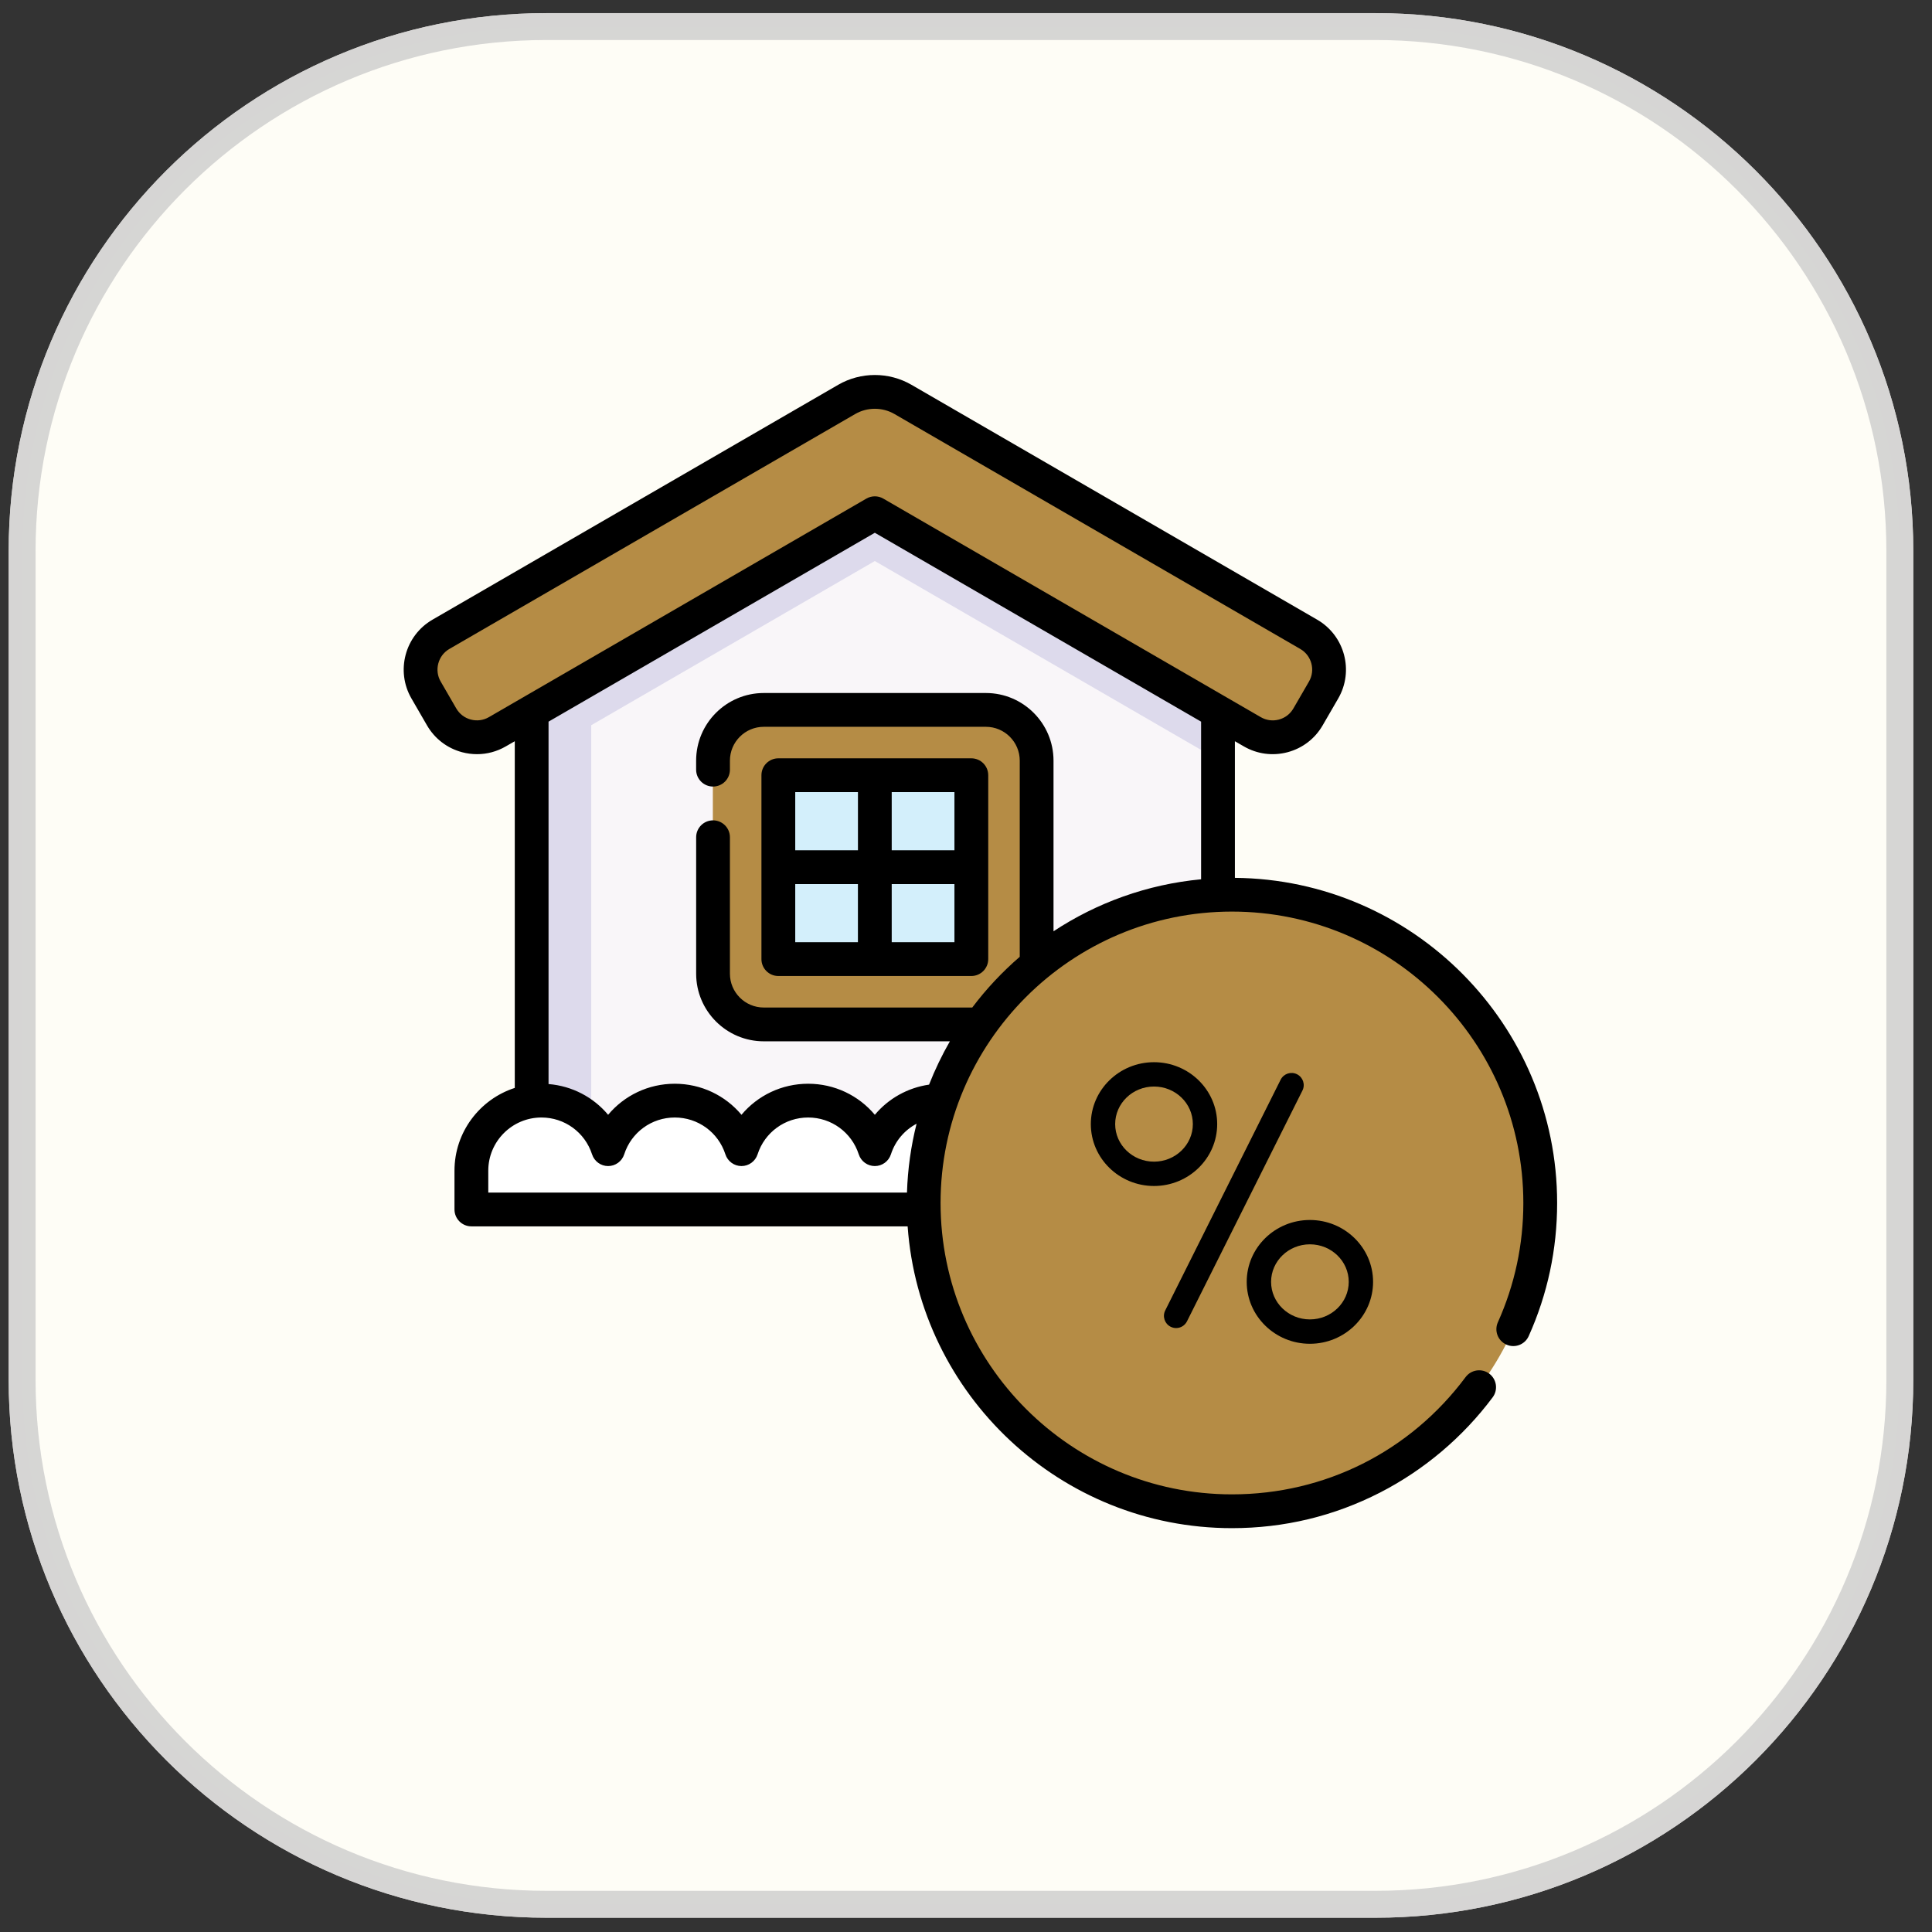
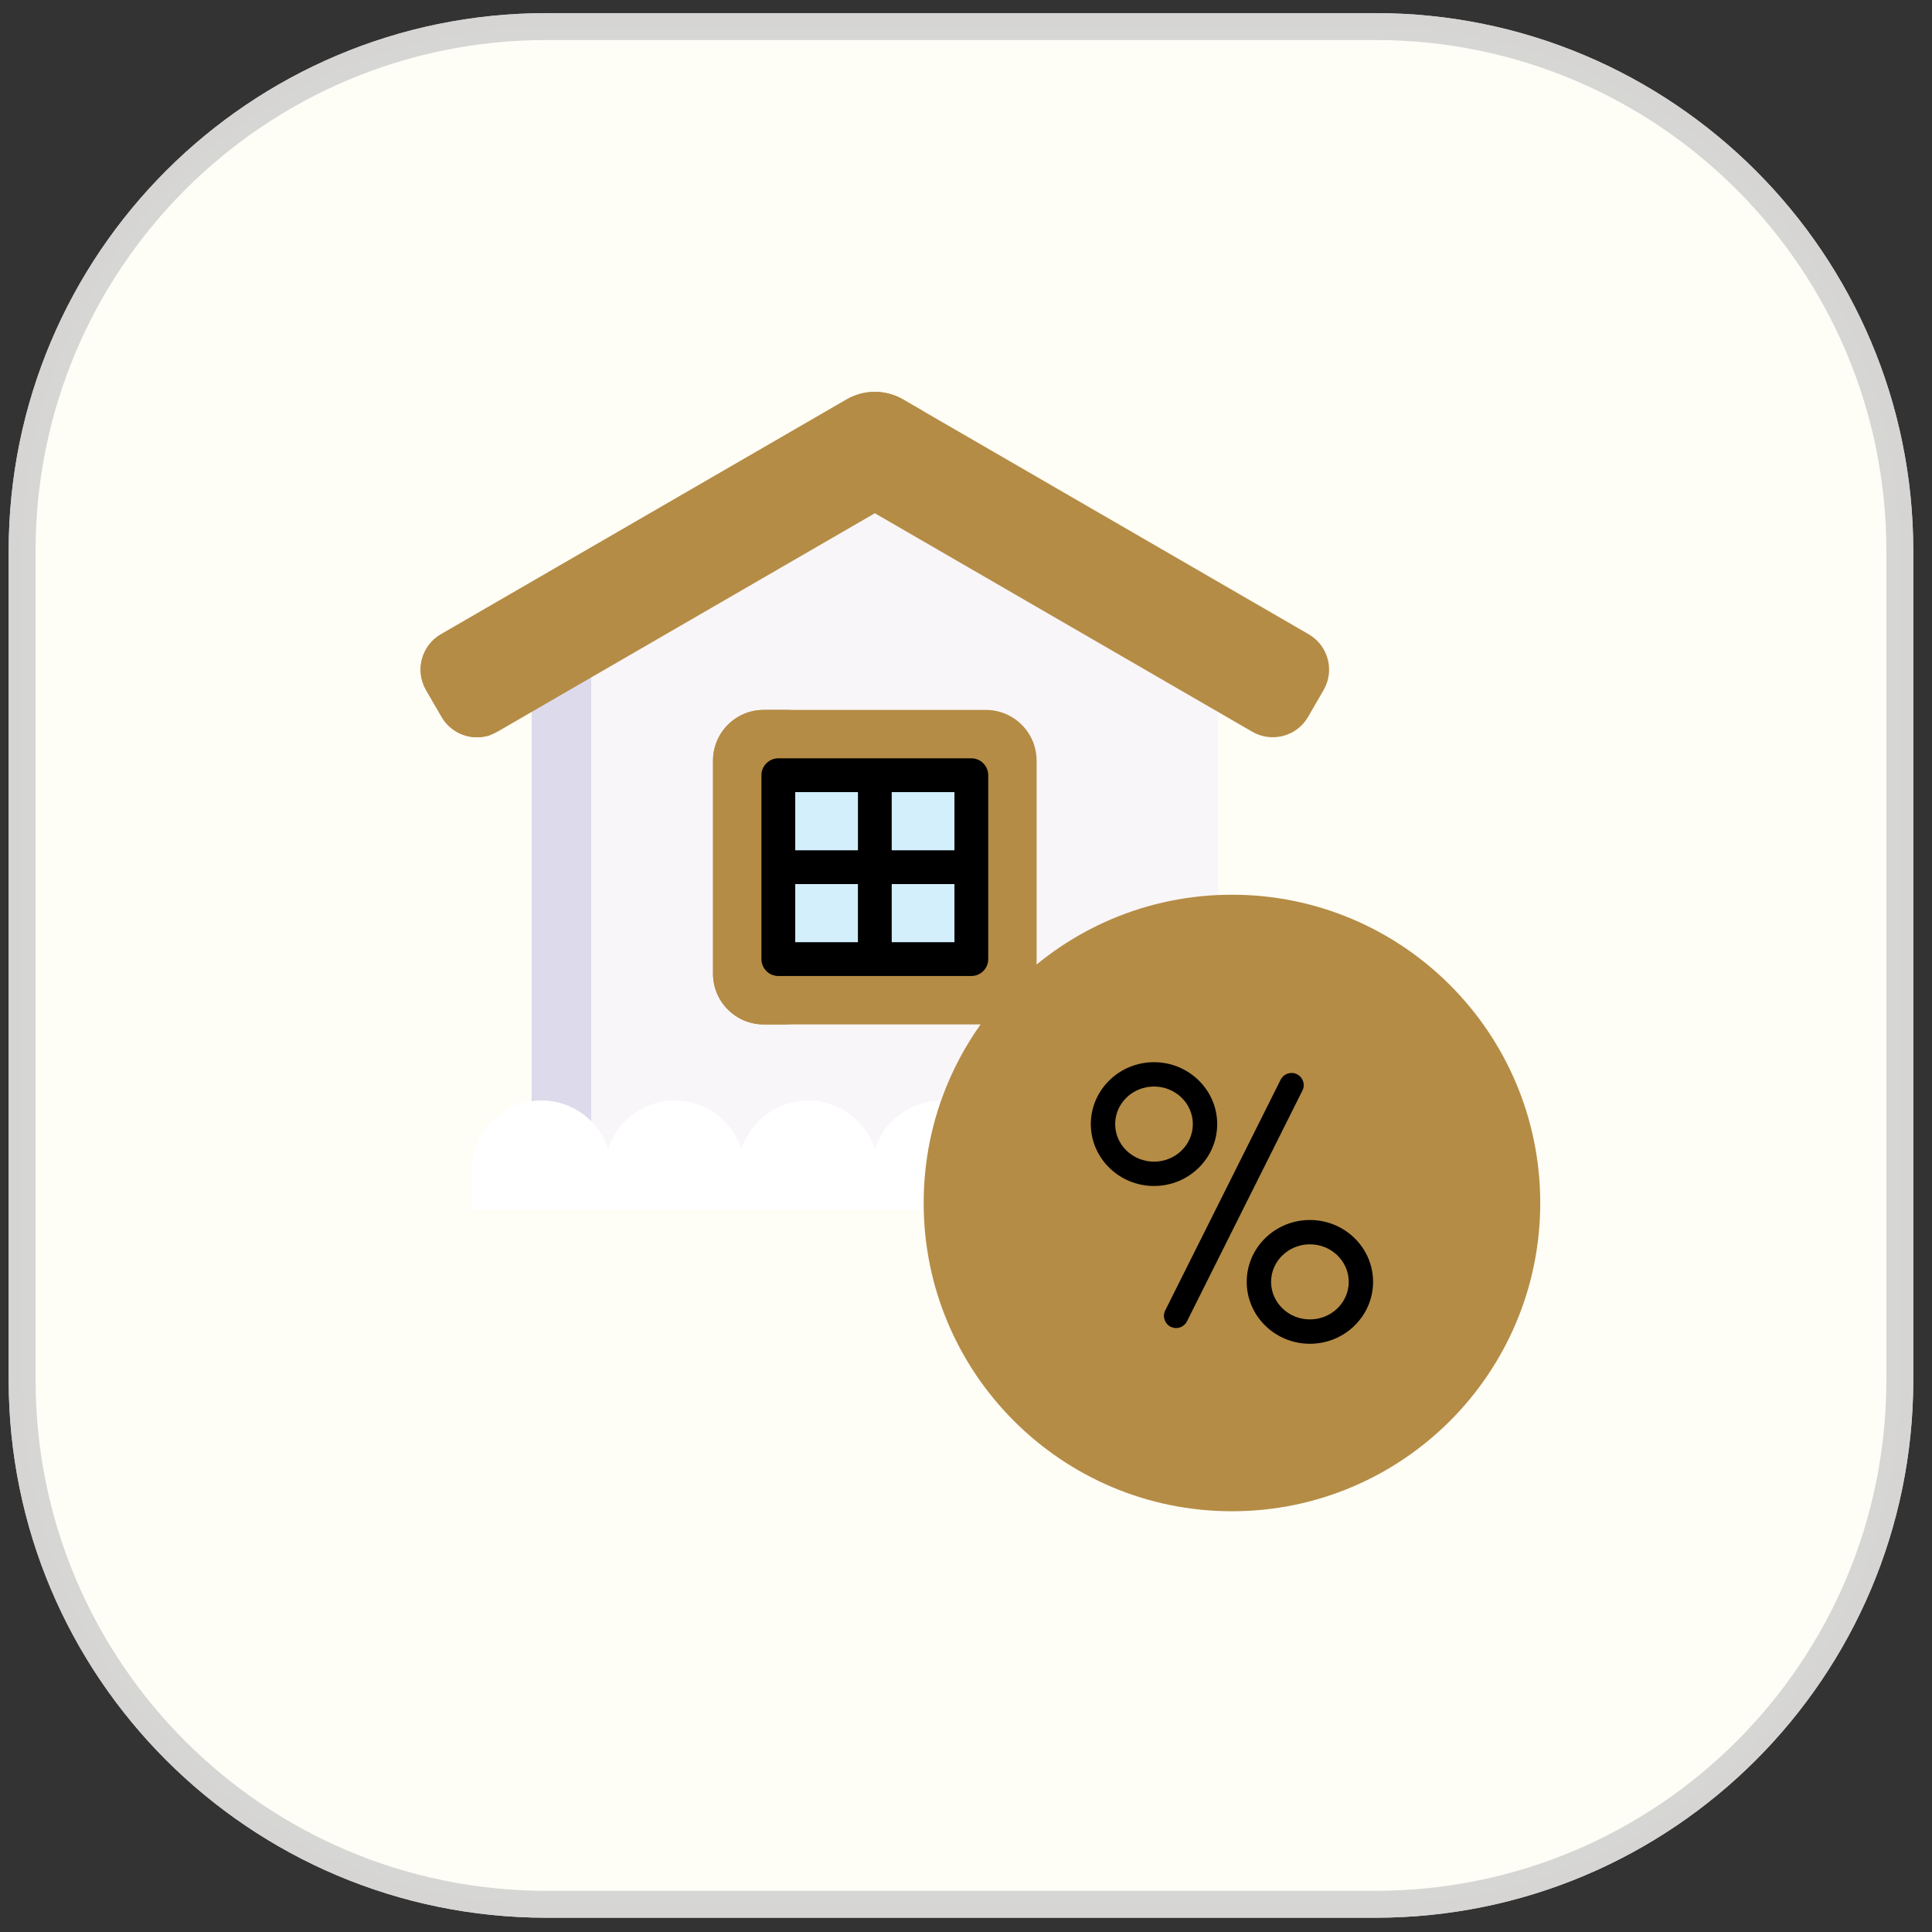
<svg xmlns="http://www.w3.org/2000/svg" width="67" height="67" viewBox="0 0 67 67" fill="none">
  <rect x="0" y="0" width="67" height="67" fill="#333333" stroke="none" />
  <g clip-path="url(#clip0_246_171)">
    <path d="M47.698 0.455H18.954C8.652 0.455 0.301 8.806 0.301 19.108V47.852C0.301 58.154 8.652 66.505 18.954 66.505H47.698C58 66.505 66.351 58.154 66.351 47.852V19.108C66.351 8.806 58 0.455 47.698 0.455Z" fill="#FEF9F6" />
    <path d="M47.697 0.921H18.953C8.909 0.921 0.767 9.064 0.767 19.108V47.852C0.767 57.897 8.909 66.039 18.953 66.039H47.697C57.742 66.039 65.884 57.897 65.884 47.852V19.108C65.884 9.064 57.742 0.921 47.697 0.921Z" fill="#FEFDF6" stroke="#CCCCCC" stroke-opacity="0.8" stroke-width="0.933" />
    <g clip-path="url(#clip1_246_171)">
      <path d="M42.239 22.432V40.497H18.438V22.432L20.503 21.236L30.338 15.542L42.239 22.432Z" fill="#F9F6F9" />
-       <path d="M42.239 22.432V26.346L30.338 19.456L18.438 26.346V22.432L20.503 21.236L30.338 15.542L42.239 22.432Z" fill="#DDDAEC" />
      <path d="M20.503 21.236V40.497H18.438V22.432L20.503 21.236Z" fill="#DDDAEC" />
      <path d="M43.429 25.377L30.339 17.799L17.248 25.377C16.573 25.768 15.707 25.538 15.316 24.862L14.777 23.93C14.385 23.254 14.616 22.389 15.292 21.997L29.361 13.852C29.966 13.502 30.712 13.502 31.317 13.852L45.386 21.997C46.062 22.389 46.293 23.254 45.902 23.93L45.362 24.862C44.971 25.538 44.105 25.768 43.429 25.377Z" fill="#B58C45" />
      <path d="M32.011 14.255C31.691 14.265 31.373 14.351 31.088 14.518L17.02 22.662C16.343 23.053 16.113 23.919 16.504 24.595L17.02 25.485C16.388 25.713 15.664 25.464 15.315 24.862L14.776 23.93C14.384 23.254 14.615 22.389 15.291 21.997L29.36 13.853C29.965 13.502 30.711 13.502 31.317 13.853L32.011 14.255Z" fill="#B58C45" />
      <path d="M16.348 40.598C16.348 39.256 17.435 38.168 18.777 38.168C19.859 38.168 20.775 38.875 21.09 39.852C21.404 38.875 22.32 38.168 23.402 38.168C24.483 38.168 25.399 38.875 25.714 39.852C26.029 38.875 26.945 38.168 28.026 38.168C29.108 38.168 30.024 38.875 30.339 39.852C30.654 38.875 31.57 38.168 32.651 38.168C33.733 38.168 34.648 38.875 34.963 39.852C35.278 38.875 36.194 38.168 37.276 38.168C38.357 38.168 39.273 38.875 39.588 39.852C39.903 38.875 40.819 38.168 41.9 38.168C43.242 38.168 44.33 39.256 44.33 40.598V41.943H16.348V40.598Z" fill="white" />
      <path d="M24.768 38.589C24.126 39.027 23.705 39.763 23.705 40.598V41.943H16.348V40.598C16.348 39.256 17.435 38.168 18.777 38.168C19.859 38.168 20.775 38.875 21.09 39.852C21.404 38.875 22.32 38.168 23.402 38.168C23.909 38.168 24.379 38.323 24.768 38.589Z" fill="white" />
      <path d="M34.189 35.527H26.486C25.515 35.527 24.727 34.739 24.727 33.767V26.379C24.727 25.407 25.515 24.619 26.486 24.619H34.189C35.161 24.619 35.949 25.407 35.949 26.379V33.767C35.949 34.739 35.161 35.527 34.189 35.527Z" fill="#B58C45" />
      <path d="M27.514 35.526H26.486C25.515 35.526 24.727 34.739 24.727 33.766V26.379C24.727 25.406 25.515 24.618 26.486 24.618H27.514C26.543 24.618 25.755 25.406 25.755 26.379V33.766C25.755 34.739 26.543 35.526 27.514 35.526Z" fill="#B58C45" />
      <path d="M33.685 26.884V33.261H26.992V26.884H33.685Z" fill="#D3EFFB" />
      <path d="M42.723 52.409C48.627 52.409 53.414 47.623 53.414 41.718C53.414 35.814 48.627 31.028 42.723 31.028C36.819 31.028 32.032 35.814 32.032 41.718C32.032 47.623 36.819 52.409 42.723 52.409Z" fill="#B58C45" />
      <path d="M33.685 26.298H26.992C26.669 26.298 26.406 26.56 26.406 26.884V33.261C26.406 33.585 26.669 33.847 26.992 33.847H33.685C34.008 33.847 34.271 33.585 34.271 33.261V26.884C34.271 26.56 34.008 26.298 33.685 26.298ZM33.099 29.487H30.924V27.47H33.099V29.487ZM29.753 27.47V29.487H27.578V27.47H29.753ZM27.578 30.659H29.752V32.675H27.578V30.659ZM30.924 32.675V30.659H33.099V32.675H30.924Z" fill="black" />
-       <path d="M42.825 30.443V25.705L43.135 25.884C43.598 26.152 44.136 26.223 44.653 26.086C45.169 25.948 45.601 25.618 45.868 25.155L46.408 24.223C46.961 23.269 46.634 22.043 45.679 21.49L31.61 13.345C30.826 12.891 29.851 12.891 29.067 13.345L14.998 21.49C14.043 22.043 13.716 23.269 14.269 24.223L14.808 25.155C15.076 25.618 15.508 25.948 16.024 26.086C16.196 26.132 16.37 26.154 16.543 26.154C16.89 26.154 17.233 26.063 17.541 25.884L17.852 25.705V37.728C16.64 38.12 15.761 39.258 15.761 40.598V41.943C15.761 42.266 16.024 42.529 16.347 42.529H31.476C31.893 48.37 36.778 52.995 42.723 52.995C44.533 52.995 46.262 52.579 47.862 51.759C49.388 50.976 50.737 49.835 51.765 48.457C51.958 48.198 51.905 47.831 51.646 47.637C51.386 47.444 51.019 47.497 50.826 47.756C48.898 50.341 45.944 51.823 42.723 51.823C37.151 51.823 32.618 47.29 32.618 41.718C32.618 36.146 37.151 31.613 42.723 31.613C48.295 31.613 52.828 36.146 52.828 41.718C52.828 43.158 52.531 44.55 51.945 45.855C51.812 46.15 51.944 46.497 52.24 46.629C52.535 46.762 52.882 46.63 53.014 46.335C53.668 44.879 54 43.325 54 41.718C54 35.534 48.996 30.498 42.825 30.443ZM16.954 24.87C16.763 24.981 16.54 25.01 16.326 24.953C16.112 24.896 15.934 24.76 15.823 24.568L15.283 23.636C15.172 23.445 15.143 23.221 15.2 23.008C15.257 22.794 15.393 22.615 15.585 22.504L29.654 14.36C29.865 14.237 30.102 14.176 30.338 14.176C30.575 14.176 30.812 14.237 31.023 14.36L45.092 22.505C45.487 22.733 45.623 23.241 45.394 23.636L44.854 24.568C44.743 24.76 44.565 24.897 44.351 24.954C44.137 25.011 43.914 24.981 43.722 24.87L30.632 17.291C30.45 17.186 30.227 17.186 30.045 17.291L16.954 24.87ZM16.933 40.598C16.933 39.581 17.761 38.754 18.777 38.754C19.58 38.754 20.285 39.268 20.532 40.032C20.61 40.273 20.835 40.438 21.089 40.438C21.344 40.438 21.569 40.273 21.647 40.031C21.893 39.268 22.598 38.754 23.401 38.754C24.205 38.754 24.91 39.268 25.156 40.031C25.234 40.273 25.46 40.438 25.714 40.438C25.968 40.438 26.194 40.273 26.272 40.032C26.518 39.268 27.223 38.754 28.026 38.754C28.829 38.754 29.534 39.268 29.781 40.032C29.859 40.274 30.084 40.438 30.339 40.438H30.339C30.593 40.438 30.818 40.273 30.896 40.032C31.047 39.563 31.372 39.189 31.786 38.97C31.593 39.737 31.479 40.536 31.453 41.357H16.933V40.598ZM33.717 34.94H26.487C25.84 34.94 25.313 34.414 25.313 33.767V29.035C25.313 28.712 25.051 28.449 24.727 28.449C24.404 28.449 24.142 28.712 24.142 29.035V33.767C24.142 35.06 25.194 36.112 26.487 36.112H32.941C32.665 36.592 32.424 37.094 32.219 37.614C31.476 37.721 30.809 38.098 30.339 38.66C29.778 37.99 28.941 37.583 28.026 37.583C27.111 37.583 26.274 37.99 25.714 38.66C25.154 37.99 24.316 37.583 23.401 37.583C22.486 37.583 21.649 37.99 21.089 38.66C20.58 38.051 19.841 37.66 19.023 37.594V25.026L30.338 18.476L41.653 25.026V30.493C39.776 30.67 38.032 31.309 36.535 32.296V26.379C36.535 25.085 35.483 24.033 34.19 24.033H26.487C25.194 24.033 24.141 25.085 24.141 26.379V26.691C24.141 27.015 24.404 27.277 24.727 27.277C25.051 27.277 25.313 27.015 25.313 26.691V26.379C25.313 25.731 25.84 25.205 26.487 25.205H34.19C34.837 25.205 35.364 25.731 35.364 26.379V33.181C34.754 33.707 34.202 34.297 33.717 34.94Z" fill="black" />
      <path d="M40.598 46.011C40.658 46.041 40.723 46.056 40.786 46.056C40.941 46.056 41.09 45.97 41.164 45.822L45.167 37.82C45.272 37.612 45.187 37.358 44.979 37.254C44.77 37.149 44.517 37.234 44.412 37.442L40.409 45.445C40.305 45.653 40.389 45.907 40.598 46.011Z" fill="black" />
      <path d="M42.211 38.983C42.211 37.799 41.228 36.836 40.02 36.836C38.812 36.836 37.829 37.799 37.829 38.983C37.829 40.166 38.812 41.129 40.02 41.129C41.228 41.129 42.211 40.166 42.211 38.983ZM40.02 40.285C39.277 40.285 38.673 39.701 38.673 38.983C38.673 38.264 39.277 37.68 40.02 37.68C40.763 37.68 41.367 38.264 41.367 38.983C41.367 39.701 40.763 40.285 40.02 40.285Z" fill="black" />
      <path d="M45.426 46.601C46.634 46.601 47.617 45.638 47.617 44.454C47.617 43.271 46.634 42.308 45.426 42.308C44.218 42.308 43.235 43.27 43.235 44.454C43.235 45.638 44.218 46.601 45.426 46.601ZM45.426 43.152C46.169 43.152 46.773 43.736 46.773 44.454C46.773 45.172 46.169 45.756 45.426 45.756C44.684 45.756 44.08 45.172 44.08 44.454C44.08 43.736 44.684 43.152 45.426 43.152Z" fill="black" />
    </g>
  </g>
  <defs>
    <clipPath id="clip0_246_171">
      <rect width="67" height="67" fill="white" />
    </clipPath>
    <clipPath id="clip1_246_171">
      <rect width="40" height="40" fill="white" transform="translate(14 13)" />
    </clipPath>
  </defs>
</svg>